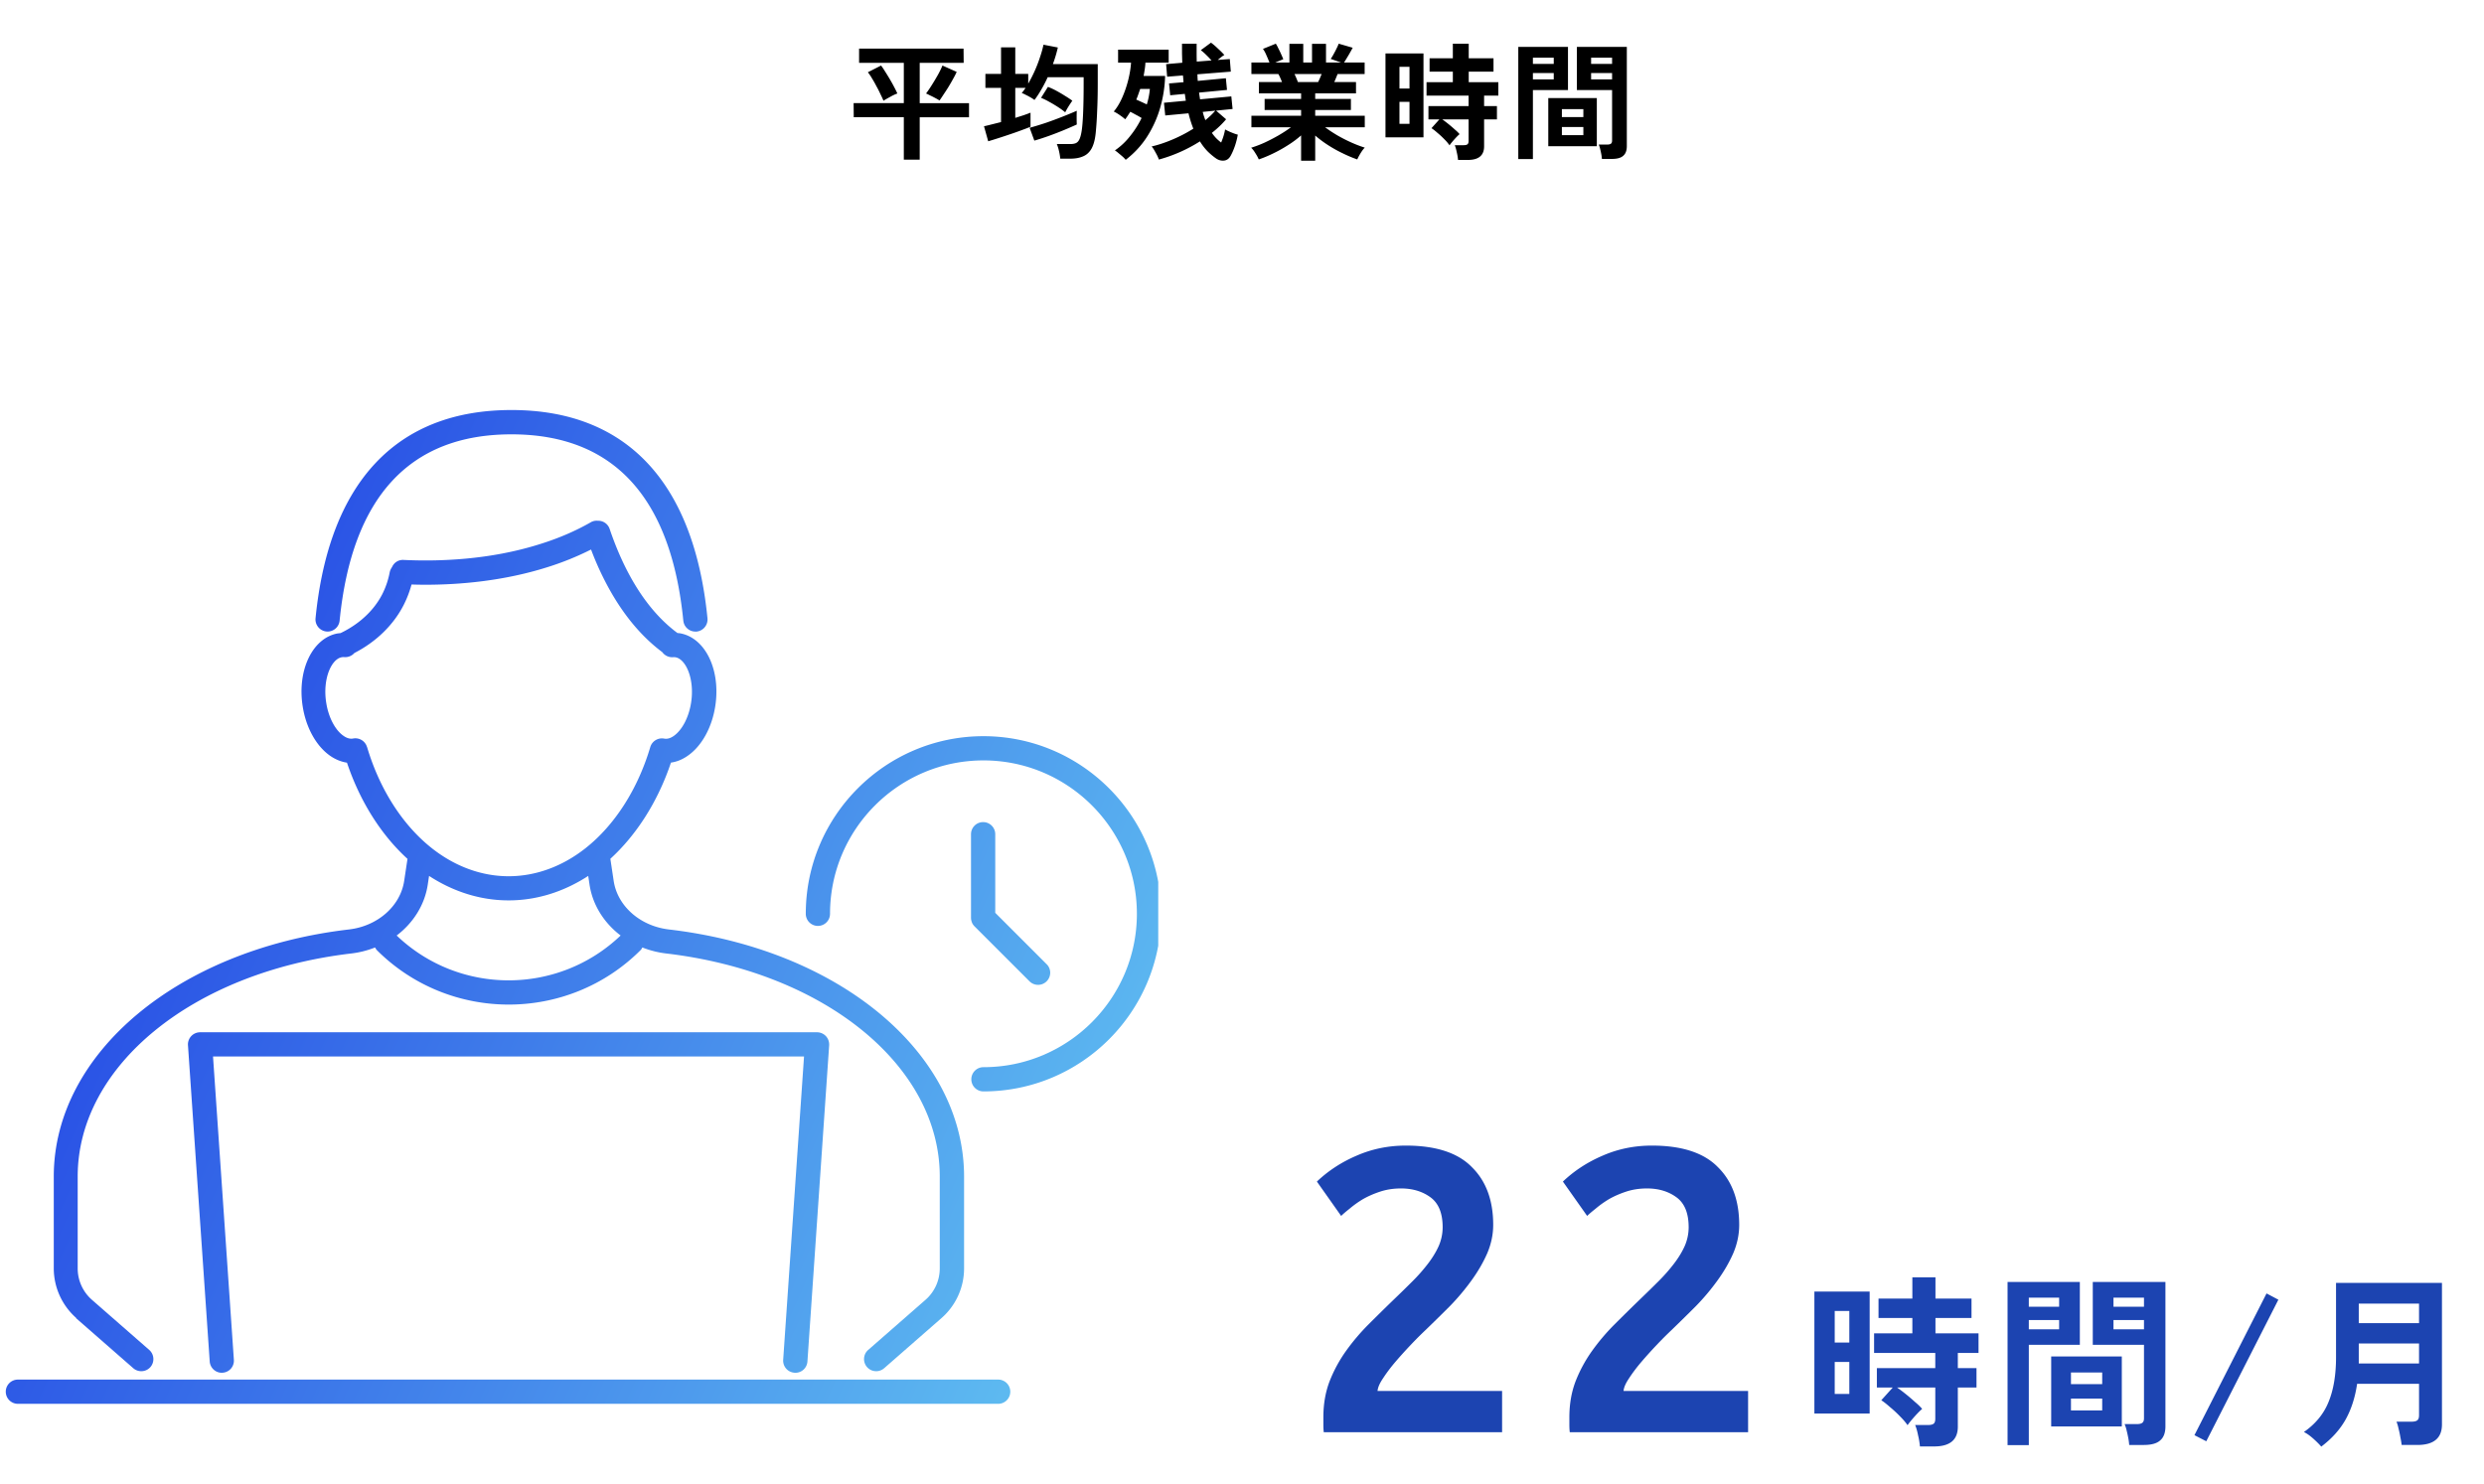
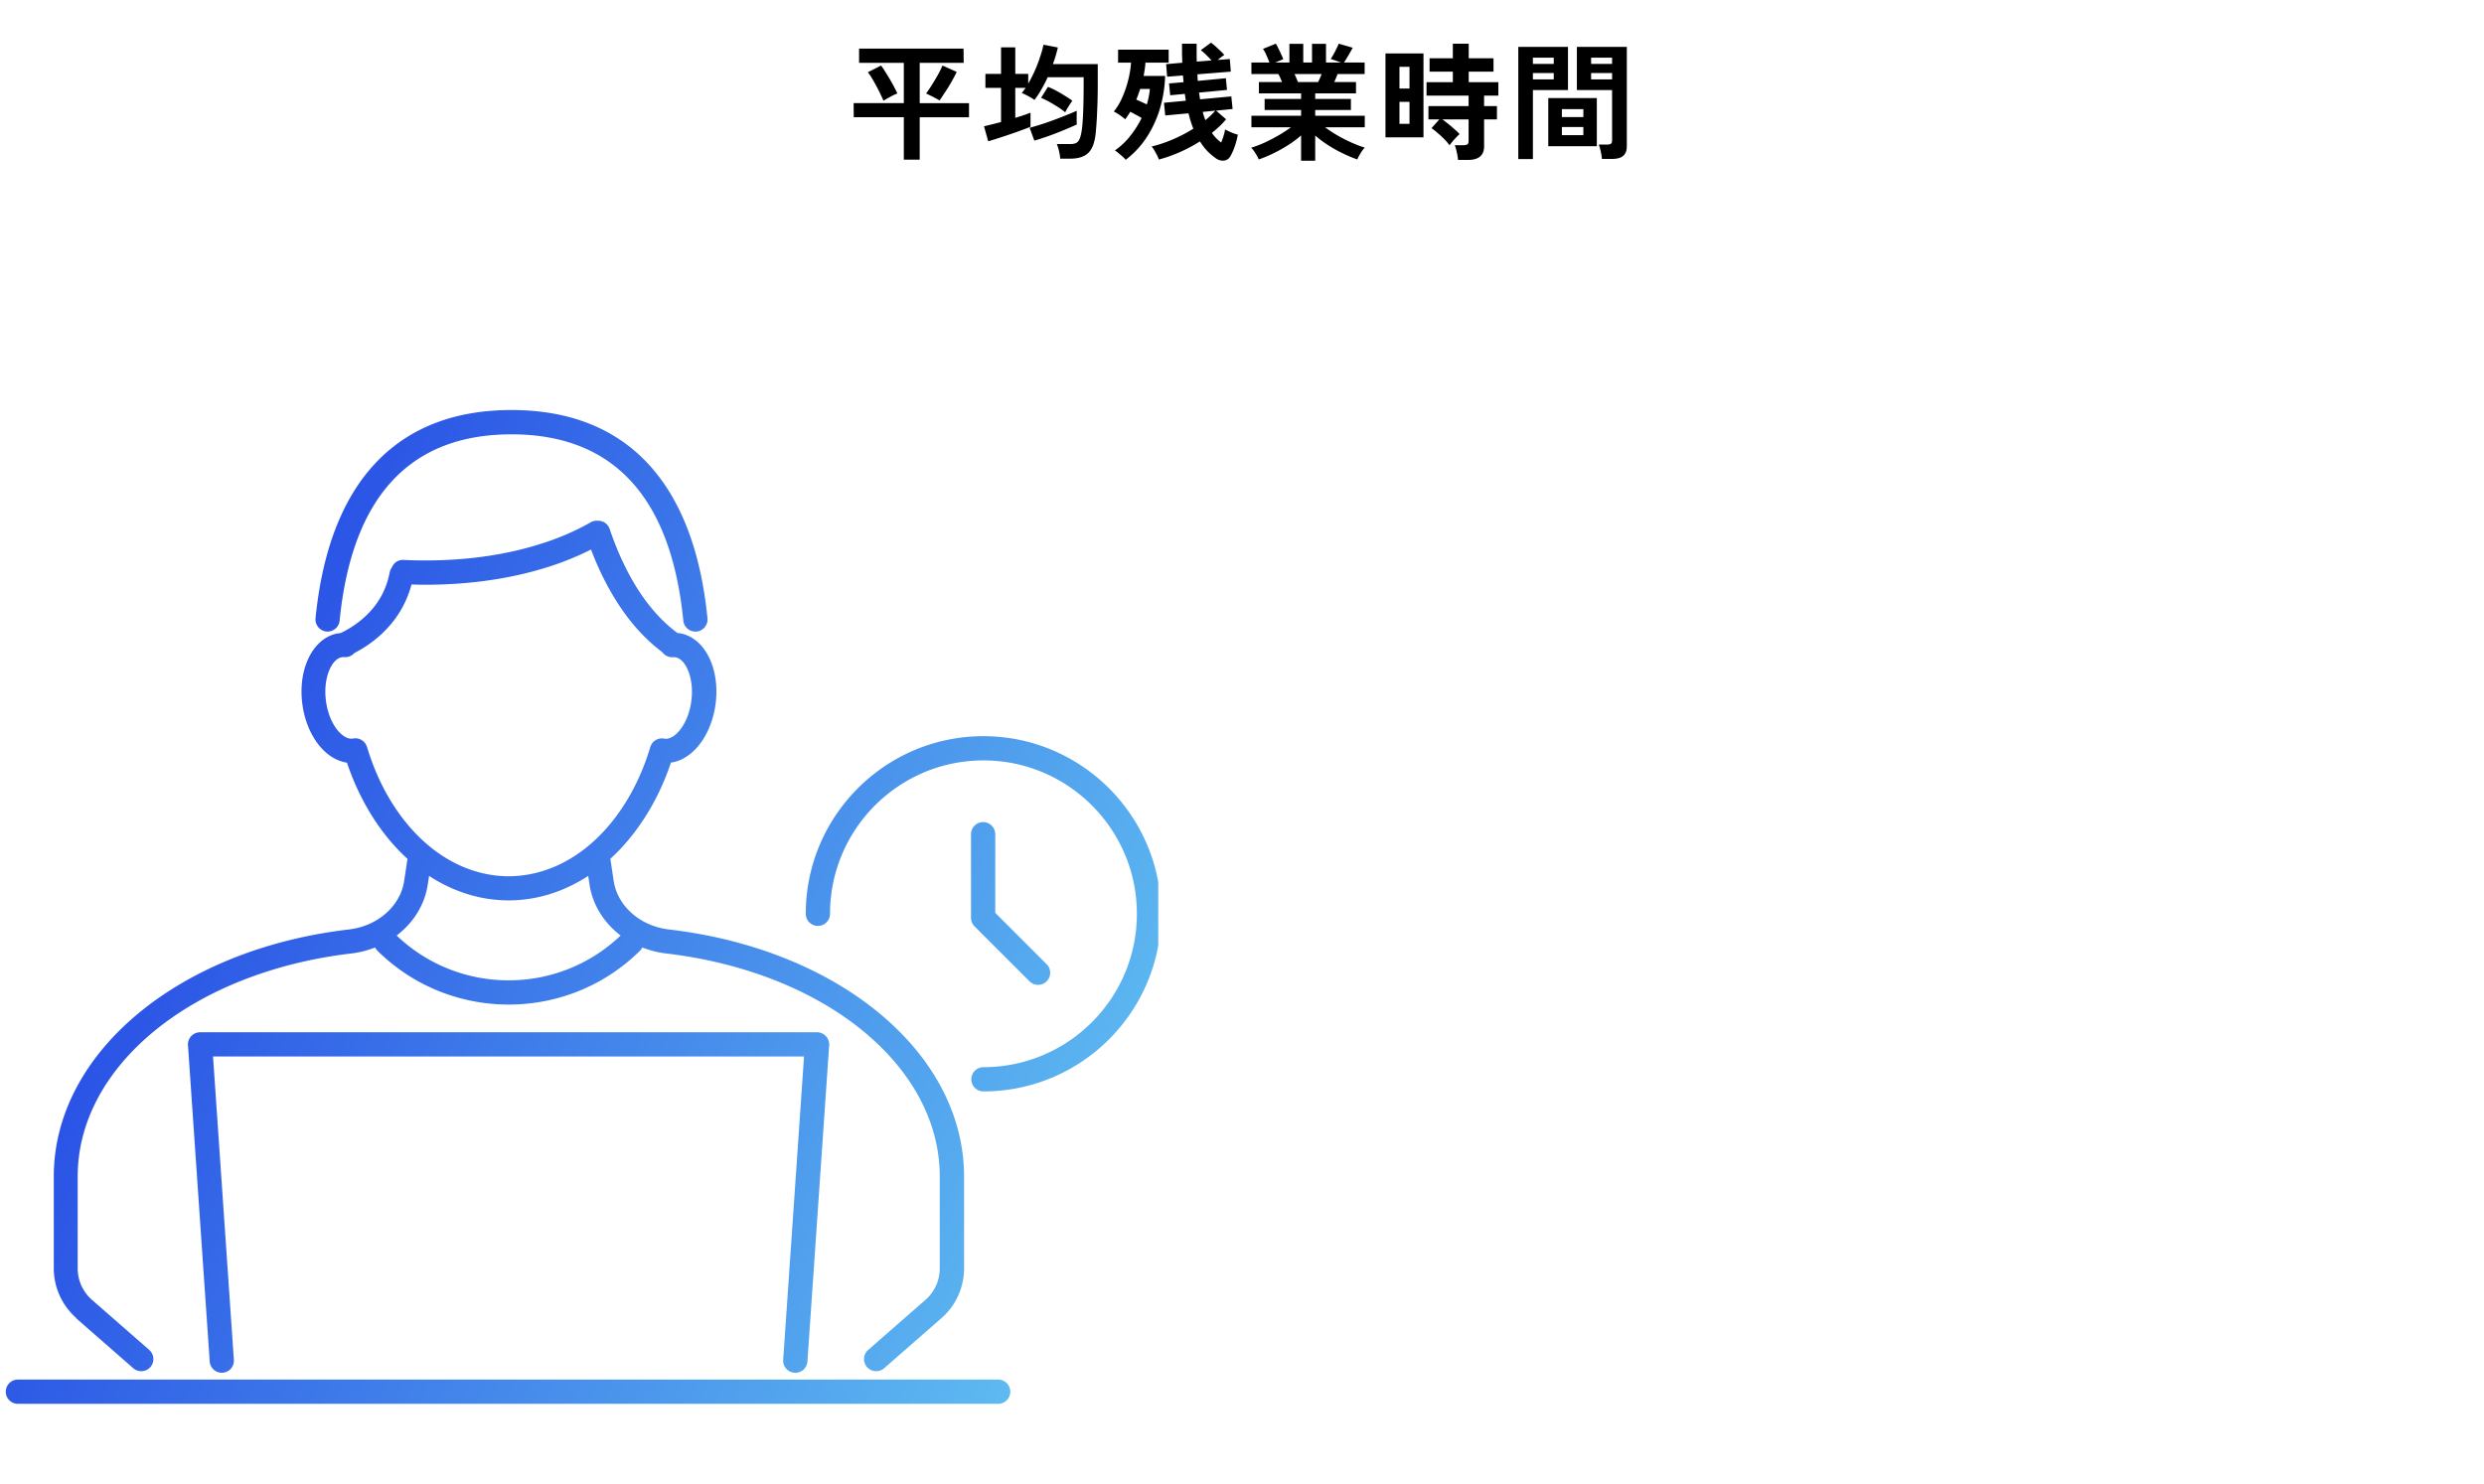
<svg xmlns="http://www.w3.org/2000/svg" width="430" height="257" fill="none">
  <path fill="#000" d="M156.458 27.65v-7.348h-8.668l-.022-2.442h8.69v-6.974h-7.744V8.422h18.084l.022 2.464h-7.612v6.974h8.536v2.442h-8.536v7.348h-2.75Zm6.182-10.252a10.142 10.142 0 0 0-.77-.44 12.316 12.316 0 0 0-.88-.44 8.888 8.888 0 0 0-.682-.33c.293-.381.623-.865.99-1.452.381-.601.741-1.203 1.078-1.804.337-.616.594-1.144.77-1.584l2.464 1.1c-.147.337-.352.74-.616 1.21-.249.455-.521.924-.814 1.408-.293.47-.579.91-.858 1.32-.264.41-.491.748-.682 1.012Zm-9.702.044a17.092 17.092 0 0 0-.528-1.144c-.205-.455-.44-.917-.704-1.386a19.508 19.508 0 0 0-.77-1.364 7.757 7.757 0 0 0-.704-1.034l2.288-1.166c.205.264.433.601.682 1.012.264.41.535.85.814 1.32.279.47.535.931.77 1.386.235.44.418.814.55 1.122a7.768 7.768 0 0 0-1.21.572c-.469.25-.865.477-1.188.682Zm30.602 10.032a9.456 9.456 0 0 0-.22-1.32 7.498 7.498 0 0 0-.374-1.21h2.31c.396 0 .719-.051.968-.154.264-.117.469-.33.616-.638.161-.323.293-.8.396-1.43.117-.719.205-1.797.264-3.234.059-1.452.088-3.124.088-5.016v-1.1h-6.226a21.69 21.69 0 0 1-1.078 2.09c-.381.675-.785 1.29-1.21 1.848a6.524 6.524 0 0 0-.704-.462 11.478 11.478 0 0 0-.836-.44 2.876 2.876 0 0 0-.66-.286c.117-.147.227-.293.33-.44.117-.147.227-.3.33-.462h-1.782v5.192c.513-.161.997-.315 1.452-.462.469-.161.865-.308 1.188-.44v2.442c-.469.19-1.027.403-1.672.638-.631.235-1.298.47-2.002.704-.689.235-1.357.455-2.002.66-.631.205-1.181.374-1.65.506l-.726-2.596a36.03 36.03 0 0 0 1.276-.308l1.672-.418V15.22h-2.706V12.8h2.706V8.202h2.464V12.8h2.244v1.672c.411-.704.792-1.452 1.144-2.244a23.31 23.31 0 0 0 .902-2.354c.264-.777.462-1.489.594-2.134l2.486.484c-.22.968-.506 1.929-.858 2.882h7.766v3.366c0 1.804-.037 3.432-.11 4.884a60.696 60.696 0 0 1-.242 3.652c-.117 1.159-.359 2.068-.726 2.728-.367.645-.858 1.093-1.474 1.342-.601.264-1.327.396-2.178.396h-1.76Zm-4.488-3.124-.814-2.222c.807-.22 1.701-.491 2.684-.814a69.753 69.753 0 0 0 2.926-1.078 70.917 70.917 0 0 0 2.552-1.056c-.015.264-.022.645-.022 1.144 0 .484.007.895.022 1.232-.704.323-1.481.66-2.332 1.012a55.01 55.01 0 0 1-2.574.99c-.865.308-1.679.572-2.442.792Zm5.346-4.906a13.213 13.213 0 0 0-1.276-.924 23.115 23.115 0 0 0-1.518-.902 13.345 13.345 0 0 0-1.386-.682l1.188-1.892c.469.176.961.403 1.474.682s1.012.572 1.496.88c.484.293.902.572 1.254.836-.191.264-.411.594-.66.99-.235.381-.425.719-.572 1.012Zm16.214 8.184a5.94 5.94 0 0 0-.33-.77 24.82 24.82 0 0 0-.462-.836 3.848 3.848 0 0 0-.462-.66c1.144-.264 2.354-.667 3.63-1.21a25.108 25.108 0 0 0 3.586-1.87 21.02 21.02 0 0 1-.836-2.662l-4.026.374-.22-2.2 3.784-.352-.088-.572-.088-.616-2.53.242-.198-2.046 2.508-.22-.044-.572a7.67 7.67 0 0 0-.066-.594l-2.728.22-.176-2.178 2.794-.242-.044-1.584V7.564h2.53V9.17c0 .513.007 1.012.022 1.496l2.552-.198a13.57 13.57 0 0 0-.902-.946 9.48 9.48 0 0 0-.946-.836l1.76-1.298c.367.264.77.609 1.21 1.034.455.41.821.777 1.1 1.1a4.083 4.083 0 0 0-.55.374c-.205.161-.403.323-.594.484l2.09-.154.176 2.178-5.786.462c.015.19.022.381.022.572l.044.572 4.862-.462.198 2.024-4.84.462c.029.19.059.389.088.594l.088.572 5.412-.506.22 2.178-2.86.286 1.738 1.496c-.675.807-1.496 1.591-2.464 2.354.235.337.484.645.748.924.279.279.565.528.858.748.337-.807.565-1.562.682-2.266.249.147.601.315 1.056.506.455.19.836.323 1.144.396a13.022 13.022 0 0 1-.506 1.98c-.22.63-.455 1.173-.704 1.628-.279.528-.66.821-1.144.88-.484.059-.946-.059-1.386-.352a11.118 11.118 0 0 1-1.518-1.276 9.75 9.75 0 0 1-1.298-1.694 26.184 26.184 0 0 1-7.106 3.146Zm-5.742.044a5.206 5.206 0 0 0-.506-.528c-.22-.19-.455-.389-.704-.594a5.761 5.761 0 0 0-.66-.506 11.84 11.84 0 0 0 2.618-2.464 16.551 16.551 0 0 0 2.002-3.146c-.323-.205-.66-.396-1.012-.572-.337-.19-.653-.36-.946-.506a27.55 27.55 0 0 1-.44.682c-.132.205-.279.41-.44.616a9.25 9.25 0 0 0-.946-.726 7.113 7.113 0 0 0-1.034-.616c.557-.66 1.049-1.474 1.474-2.442a19 19 0 0 0 1.034-3.036c.264-1.07.425-2.068.484-2.992h-2.244V8.598h8.756v2.244h-4.026c-.015.352-.051.726-.11 1.122-.059.381-.125.777-.198 1.188h3.718a21.925 21.925 0 0 1-.814 5.368 19.182 19.182 0 0 1-2.222 5.016c-.983 1.57-2.244 2.948-3.784 4.136Zm3.652-9.592c.279-.895.455-1.79.528-2.684h-1.672c-.103.308-.213.623-.33.946-.103.308-.22.609-.352.902l.924.418c.323.147.623.286.902.418Zm10.142 2.728c.337-.279.645-.55.924-.814a10.5 10.5 0 0 0 .792-.836l-2.178.22c.132.528.286 1.005.462 1.43Zm16.566 7.018v-4.378a17.163 17.163 0 0 1-2.244 1.672 24.108 24.108 0 0 1-2.552 1.43c-.865.425-1.709.777-2.53 1.056a6.682 6.682 0 0 0-.33-.66c-.147-.25-.308-.506-.484-.77a3.667 3.667 0 0 0-.506-.594 20.19 20.19 0 0 0 2.31-.88c.821-.381 1.628-.8 2.42-1.254.807-.47 1.525-.939 2.156-1.408h-6.842v-2.002h8.602v-.99h-6.314v-1.914h6.314v-.968h-7.304v-1.958h4.004c-.103-.25-.205-.491-.308-.726a4.683 4.683 0 0 0-.33-.66h-4.664V10.82h3.124c-.147-.381-.323-.8-.528-1.254a5.405 5.405 0 0 0-.594-1.1l2.222-.902c.147.22.301.506.462.858.176.337.337.675.484 1.012.147.323.264.594.352.814l-1.386.572h2.442V7.586h2.398v3.234h1.518V7.586h2.42v3.234h2.596l-1.782-.616c.147-.205.308-.47.484-.792.191-.337.367-.675.528-1.012a8.03 8.03 0 0 0 .374-.836l2.42.704a35.977 35.977 0 0 1-1.496 2.552h3.564v2.002h-4.686c-.191.499-.381.96-.572 1.386h3.762v1.958h-7.062v.968h6.182v1.914h-6.182v.99h8.58v2.002h-6.864c.631.47 1.342.939 2.134 1.408.792.455 1.599.865 2.42 1.232s1.591.66 2.31.88a4.589 4.589 0 0 0-.484.594c-.176.264-.337.528-.484.792a6.682 6.682 0 0 0-.33.66 21.922 21.922 0 0 1-2.508-1.056c-.865-.41-1.709-.88-2.53-1.408a19.452 19.452 0 0 1-2.244-1.672v4.356h-2.442Zm-.55-13.618h3.498c.103-.205.205-.425.308-.66.103-.25.205-.491.308-.726h-4.708c.117.235.227.477.33.726.103.25.191.47.264.66Zm27.72 13.486a9.456 9.456 0 0 0-.22-1.32c-.103-.513-.22-.924-.352-1.232h1.54c.308 0 .528-.051.66-.154.132-.103.198-.3.198-.594v-3.718h-4.554c.337.235.697.506 1.078.814.381.308.741.616 1.078.924.352.293.631.565.836.814-.161.132-.367.33-.616.594-.235.25-.462.506-.682.77-.205.25-.352.44-.44.572a7.588 7.588 0 0 0-.902-1.056 13.781 13.781 0 0 0-1.188-1.1 9.074 9.074 0 0 0-1.034-.814l1.364-1.518h-1.892v-2.31h6.952v-1.804h-7.282V14.23h4.554v-1.826h-4.026v-2.31h4.026v-2.53h2.75v2.53h4.29v2.31h-4.29v1.826h5.126v2.332h-2.464v1.804h2.222v2.31h-2.222v4.664c0 1.57-.939 2.354-2.816 2.354H252.4Zm-12.562-3.916V9.258h6.578v14.52h-6.578Zm2.42-2.332h1.738V17.64h-1.738v3.806Zm0-6.116h1.738v-3.762h-1.738v3.762Zm35.046 12.188a7.329 7.329 0 0 0-.11-.836 16.896 16.896 0 0 0-.198-.902 4.057 4.057 0 0 0-.242-.748h1.474c.293 0 .506-.051.638-.154.132-.103.198-.279.198-.528v-8.756h-6.094v-7.48h8.646v17.182c0 .763-.205 1.32-.616 1.672-.396.367-1.049.55-1.958.55h-1.738Zm-14.476.022V8.114h8.602v7.48h-6.072V27.54h-2.53Zm5.192-2.222V16.98h8.404v8.338h-8.404Zm2.354-1.914h3.718v-1.408h-3.718v1.408Zm0-3.124h3.718v-1.386h-3.718v1.386Zm5.06-6.534h3.63v-1.1h-3.63v1.1Zm-10.076 0h3.608v-1.1h-3.608v1.1Zm10.076-2.684h3.63V9.984h-3.63v1.078Zm-10.076 0h3.608V9.984h-3.608v1.078Z" />
  <g clip-path="url(#a)">
    <path fill="url(#b)" fill-opacity=".9" fill-rule="evenodd" d="M56.497 109.35a2.1 2.1 0 0 0 2.294-1.874C60.917 86.063 70.917 75.21 88.54 75.21c17.622 0 27.622 10.853 29.748 32.266a2.104 2.104 0 0 0 2.084 1.888h.21a2.112 2.112 0 0 0 1.888-2.294C120.134 83.462 108.4 71 88.54 71s-31.581 12.462-33.917 36.056a2.101 2.101 0 0 0 1.888 2.294h-.014Zm82.991 48.882c0-16.951 13.791-30.755 30.756-30.755 16.951 0 30.755 13.804 30.755 30.755s-13.79 30.755-30.755 30.755a2.095 2.095 0 0 1-2.098-2.098c0-1.16.937-2.098 2.098-2.098 14.643 0 26.559-11.916 26.559-26.559s-11.916-26.56-26.559-26.56c-14.644 0-26.56 11.917-26.56 26.56a2.095 2.095 0 0 1-2.098 2.098 2.095 2.095 0 0 1-2.098-2.098Zm28.602-13.778c0-1.16.937-2.098 2.098-2.098 1.161 0 2.098.938 2.098 2.098v13.609l8.895 8.895c.825.811.825 2.14 0 2.965a2.108 2.108 0 0 1-1.483.615 2.106 2.106 0 0 1-1.482-.615l-9.511-9.511a2.099 2.099 0 0 1-.461-.685v-.028a2.037 2.037 0 0 1-.154-.769v-14.476ZM23.07 236.917l-9.93-8.685h.07a11.479 11.479 0 0 1-3.901-8.602v-15.958c.042-21.3 21.524-39.273 51.09-42.727 4.966-.574 8.91-4.042 9.567-8.406l.574-3.818c-4.588-4.182-8.238-9.986-10.476-16.657-1.007-.154-2.014-.56-2.951-1.217-2.378-1.678-4.14-4.853-4.713-8.518-.98-6.209 1.636-11.762 5.958-12.629.196-.028.391-.056.587-.07 1.944-.923 5.287-2.965 7.23-6.741a14.204 14.204 0 0 0 1.288-3.804c.07-.322.21-.616.391-.868.336-.783 1.091-1.314 2.028-1.258 5.93.28 14.853.042 23.72-2.784 3.161-.992 6.07-2.251 8.658-3.734a1.996 1.996 0 0 1 1.217-.266 2.072 2.072 0 0 1 2.056 1.413c.881 2.588 1.888 5.007 3.021 7.203 2.419 4.699 5.356 8.336 8.727 10.825l.02.002c.176.013.365.028.553.068 4.322.867 6.937 6.42 5.958 12.629-.573 3.665-2.335 6.854-4.713 8.518-.937.671-1.93 1.077-2.951 1.217-2.238 6.671-5.902 12.461-10.489 16.657l.573 3.818c.657 4.378 4.587 7.833 9.566 8.42 29.581 3.454 51.05 21.427 51.092 42.741v15.944c0 3.301-1.427 6.434-3.903 8.602l-9.93 8.685c-.405.35-.895.518-1.384.518a2.088 2.088 0 0 1-1.581-.714 2.102 2.102 0 0 1 .196-2.965l9.93-8.685a7.228 7.228 0 0 0 2.462-5.441v-15.902c0-19.175-19.93-35.412-47.385-38.629a16.493 16.493 0 0 1-4.098-1.035l-.026.049c-.076.139-.155.286-.268.398-6.293 6.294-14.573 9.441-22.839 9.441-8.266 0-16.545-3.147-22.84-9.441a2.203 2.203 0 0 1-.293-.447 16.493 16.493 0 0 1-4.098 1.035c-27.454 3.217-47.384 19.454-47.384 38.629v15.902a7.23 7.23 0 0 0 2.461 5.441l9.93 8.685c.867.77.951 2.098.196 2.965a2.105 2.105 0 0 1-2.965.196Zm38.057-109.035a2.104 2.104 0 0 1 2.405 1.468l.015.014c2.167 7.301 6.153 13.525 11.23 17.525 4.014 3.161 8.602 4.839 13.273 4.839 4.672 0 9.273-1.678 13.287-4.839 5.077-4 9.063-10.224 11.231-17.525a2.103 2.103 0 0 1 2.405-1.468c.532.098 1.091-.056 1.679-.476 1.44-1.021 2.587-3.216 2.979-5.734.643-4.056-.868-7.496-2.644-7.86a1.704 1.704 0 0 0-.461-.028 2.116 2.116 0 0 1-1.888-.881c-3.833-2.867-7.147-6.951-9.847-12.182a50.888 50.888 0 0 1-2.475-5.58 49.787 49.787 0 0 1-7.483 3.034c-7.622 2.42-15.23 3.063-21.189 3.063-.839 0-1.636-.014-2.405-.042a18.36 18.36 0 0 1-1.385 3.595c-1.776 3.454-4.769 6.35-8.503 8.266a2.121 2.121 0 0 1-1.762.713 1.64 1.64 0 0 0-.462.028c-1.79.35-3.3 3.79-2.657 7.86.391 2.532 1.538 4.727 2.979 5.734.587.42 1.147.574 1.678.476Zm13.147 23.79-.224 1.497c-.531 3.538-2.517 6.643-5.385 8.825 10.826 10.35 27.93 10.35 38.77 0-2.867-2.182-4.853-5.287-5.385-8.825l-.224-1.497c-4.251 2.769-8.95 4.238-13.776 4.238-4.825 0-9.524-1.469-13.776-4.238Zm63.274 86.04h.14a2.094 2.094 0 0 0 2.084-1.958l3.762-54.755a2.143 2.143 0 0 0-.56-1.581 2.116 2.116 0 0 0-1.538-.671H34.638a2.105 2.105 0 0 0-2.098 2.252l3.763 54.755c.084 1.161 1.105 2.042 2.238 1.944a2.088 2.088 0 0 0 1.944-2.237l-3.609-52.518h102.308l-3.608 52.518a2.097 2.097 0 0 0 1.944 2.237l.028.014Zm-134.45 1.176H172.79c1.161 0 2.098.937 2.098 2.098 0 1.16-.937 2.098-2.098 2.098H3.098A2.096 2.096 0 0 1 1 240.986c0-1.161.937-2.098 2.098-2.098Z" clip-rule="evenodd" />
  </g>
-   <path fill="#1C44B1" d="M258.485 212.09c0 1.68-.35 3.337-1.05 4.97-.7 1.587-1.61 3.15-2.73 4.69a39.593 39.593 0 0 1-3.71 4.41c-1.4 1.4-2.8 2.777-4.2 4.13a63.4 63.4 0 0 0-2.52 2.52c-.933.98-1.82 1.96-2.66 2.94-.84.98-1.563 1.937-2.17 2.87-.607.887-.933 1.633-.98 2.24h21.56V248h-30.87c-.047-.373-.07-.817-.07-1.33v-1.26c0-2.24.35-4.293 1.05-6.16a24.328 24.328 0 0 1 2.87-5.32 36.717 36.717 0 0 1 3.92-4.62 368.807 368.807 0 0 1 4.34-4.27 210.314 210.314 0 0 0 3.22-3.15 30.083 30.083 0 0 0 2.66-3.01c.793-1.027 1.423-2.053 1.89-3.08a8.17 8.17 0 0 0 .7-3.29c0-2.427-.7-4.153-2.1-5.18-1.4-1.027-3.103-1.54-5.11-1.54-1.307 0-2.52.187-3.64.56-1.12.373-2.123.817-3.01 1.33-.84.513-1.587 1.05-2.24 1.61-.653.513-1.143.933-1.47 1.26l-4.2-5.95c1.96-1.867 4.247-3.36 6.86-4.48 2.66-1.167 5.507-1.75 8.54-1.75 5.18 0 8.983 1.237 11.41 3.71 2.473 2.427 3.71 5.763 3.71 10.01Zm42.585 0c0 1.68-.35 3.337-1.05 4.97-.7 1.587-1.61 3.15-2.73 4.69a39.593 39.593 0 0 1-3.71 4.41c-1.4 1.4-2.8 2.777-4.2 4.13a63.4 63.4 0 0 0-2.52 2.52c-.933.98-1.82 1.96-2.66 2.94-.84.98-1.563 1.937-2.17 2.87-.607.887-.933 1.633-.98 2.24h21.56V248h-30.87c-.047-.373-.07-.817-.07-1.33v-1.26c0-2.24.35-4.293 1.05-6.16a24.328 24.328 0 0 1 2.87-5.32 36.717 36.717 0 0 1 3.92-4.62 368.807 368.807 0 0 1 4.34-4.27 210.314 210.314 0 0 0 3.22-3.15 30.083 30.083 0 0 0 2.66-3.01c.793-1.027 1.423-2.053 1.89-3.08a8.17 8.17 0 0 0 .7-3.29c0-2.427-.7-4.153-2.1-5.18-1.4-1.027-3.103-1.54-5.11-1.54-1.307 0-2.52.187-3.64.56-1.12.373-2.123.817-3.01 1.33-.84.513-1.587 1.05-2.24 1.61-.653.513-1.143.933-1.47 1.26l-4.2-5.95c1.96-1.867 4.247-3.36 6.86-4.48 2.66-1.167 5.507-1.75 8.54-1.75 5.18 0 8.983 1.237 11.41 3.71 2.473 2.427 3.71 5.763 3.71 10.01ZM332.357 250.464a13.773 13.773 0 0 0-.32-1.92c-.149-.747-.32-1.344-.512-1.792h2.24c.448 0 .768-.075.96-.224.192-.149.288-.437.288-.864v-5.408h-6.624c.491.341 1.013.736 1.568 1.184a34.13 34.13 0 0 1 1.568 1.344c.512.427.917.821 1.216 1.184-.235.192-.533.48-.896.864-.341.363-.672.736-.992 1.12-.299.363-.512.64-.64.832-.32-.469-.757-.981-1.312-1.536a20.352 20.352 0 0 0-1.728-1.6c-.576-.512-1.077-.907-1.504-1.184l1.984-2.208h-2.752v-3.36h10.112v-2.624h-10.592v-3.392h6.624v-2.656h-5.856v-3.36h5.856v-3.68h4v3.68h6.24v3.36h-6.24v2.656h7.456v3.392h-3.584v2.624h3.232v3.36h-3.232v6.784c0 2.283-1.365 3.424-4.096 3.424h-2.464Zm-18.272-5.696v-21.12h9.568v21.12h-9.568Zm3.52-3.392h2.528v-5.536h-2.528v5.536Zm0-8.896h2.528v-5.472h-2.528v5.472Zm50.976 17.728a10.66 10.66 0 0 0-.16-1.216 23.143 23.143 0 0 0-.288-1.312 5.953 5.953 0 0 0-.352-1.088h2.144c.427 0 .736-.075.928-.224.192-.149.288-.405.288-.768v-12.736h-8.864v-10.88h12.576v24.992c0 1.109-.299 1.92-.896 2.432-.576.533-1.525.8-2.848.8h-2.528Zm-21.056.032v-28.256h12.512v10.88h-8.832v17.376h-3.68Zm7.552-3.232V234.88h12.224v12.128h-12.224Zm3.424-2.784h5.408v-2.048h-5.408v2.048Zm0-4.544h5.408v-2.016h-5.408v2.016Zm7.36-9.504h5.28v-1.6h-5.28v1.6Zm-14.656 0h5.248v-1.6h-5.248v1.6Zm14.656-3.904h5.28v-1.568h-5.28v1.568Zm-14.656 0h5.248v-1.568h-5.248v1.568Zm30.72 23.296-2.048-1.056 12.48-24.544 2.048 1.088-12.48 24.512Zm19.902.928c-.341-.405-.811-.875-1.408-1.408-.576-.512-1.109-.885-1.6-1.12 2.027-1.408 3.456-3.157 4.288-5.248.853-2.091 1.28-4.661 1.28-7.712v-12.864h18.336v24.512c0 2.368-1.419 3.552-4.256 3.552h-2.72a14.629 14.629 0 0 0-.224-1.344 16.983 16.983 0 0 0-.32-1.504 6.73 6.73 0 0 0-.352-1.184h2.592c.469 0 .8-.075.992-.224.213-.149.32-.448.32-.896v-5.44h-10.72c-.341 2.347-1.003 4.405-1.984 6.176-.981 1.749-2.389 3.317-4.224 4.704Zm6.496-14.4h10.432v-3.456h-10.432v3.456Zm0-6.976h10.432v-3.392h-10.432v3.392Z" />
  <defs>
    <linearGradient id="b" x1="1" x2="231.861" y1="71" y2="173.724" gradientUnits="userSpaceOnUse">
      <stop stop-color="#001ADF" />
      <stop offset="1" stop-color="#54C3F1" />
    </linearGradient>
    <clipPath id="a">
      <path fill="#fff" d="M.5 57h200v200H.5z" />
    </clipPath>
  </defs>
</svg>